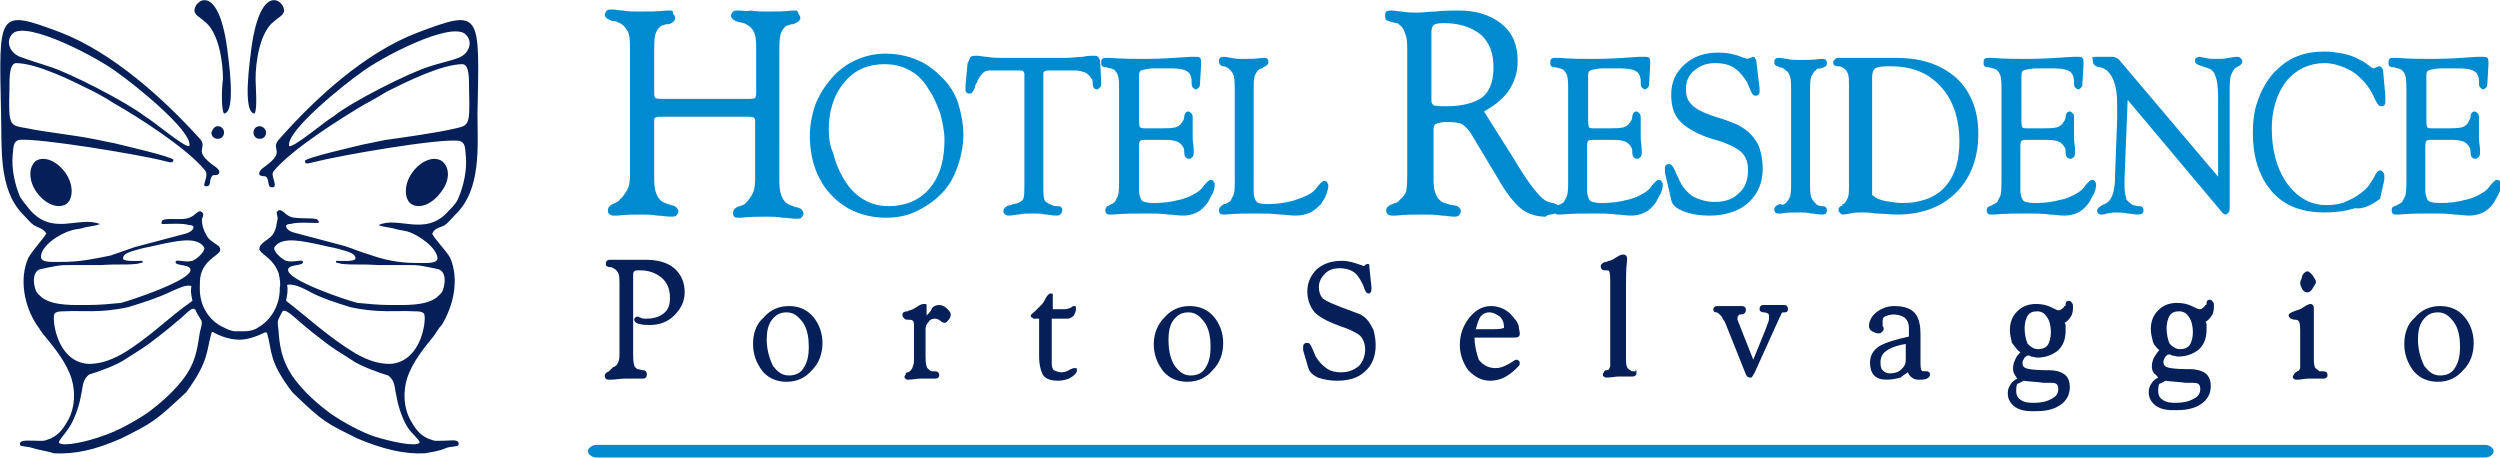
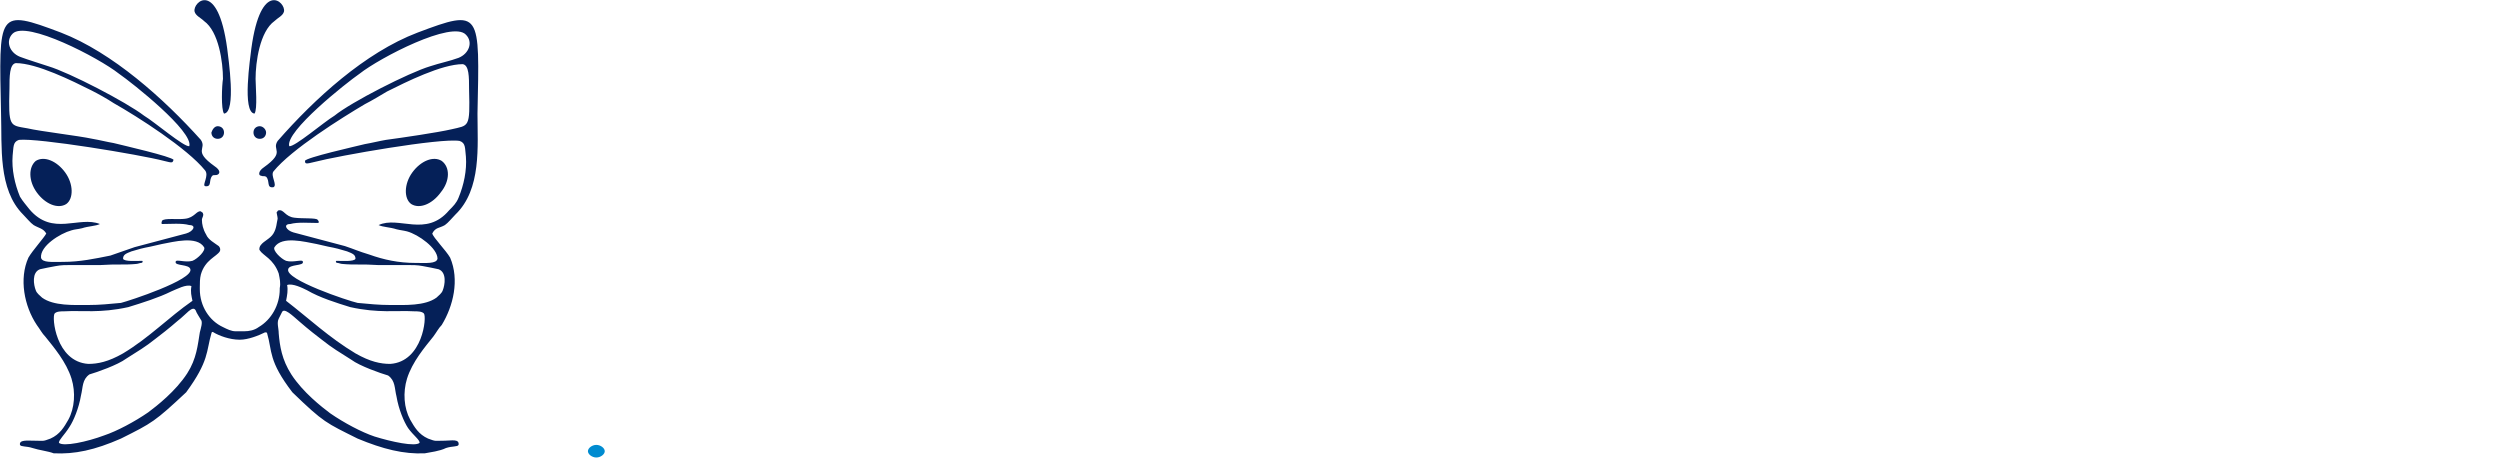
<svg xmlns="http://www.w3.org/2000/svg" version="1.1" id="Livello_1" x="0px" y="0px" viewBox="0 0 237.7 43.5" style="enable-background:new 0 0 237.7 43.5;" xml:space="preserve">
  <style type="text/css">
	.st0{fill-rule:evenodd;clip-rule:evenodd;fill:#052058;}
	.st1{fill-rule:evenodd;clip-rule:evenodd;fill:#008BD0;}
</style>
  <g>
    <path class="st0" d="M42,15.3c-0.8-0.5-2,0-2.8,1.1c-0.8,1.1-0.8,2.5-0.1,3c0.8,0.5,2,0,2.8-1.1C42.8,17.2,42.8,15.9,42,15.3    M24.7,12c-0.3,0-0.6,0.2-0.6,0.6c0,0.3,0.2,0.6,0.6,0.6s0.6-0.3,0.6-0.6C25.3,12.3,25,12,24.7,12z M24.2,10.8   c-1.2-0.1-0.4-5.3-0.3-6.2C24.8-2,27.2,0.2,27,1.1c-0.1,0.4-0.6,0.6-0.9,0.9c-1.4,1-1.8,3.9-1.8,5.5C24.3,8.1,24.5,10.4,24.2,10.8z    M39.9,42.1c-0.4,0.4-2.7-0.1-4.3-0.6c-1.2-0.4-2.9-1.3-4.2-2.2c-0.8-0.6-2.6-2-3.7-3.7c-0.9-1.4-1.1-2.7-1.2-3.9   c0-0.5-0.2-1,0-1.4c0.1-0.2,0.2-0.4,0.3-0.6c0.2-0.5,1,0.3,1.7,0.9c0.8,0.7,1.7,1.4,2.1,1.7c1,0.8,1.7,1.2,2.8,1.9   c0.8,0.6,2.8,1.3,3.5,1.5c0.7,0.5,0.6,1.2,0.8,2c0.2,1.2,0.7,2.4,1.1,3C39.3,41.4,39.9,41.8,39.9,42.1z M41.1,22.2   c0.3-0.6,0.7-0.5,1.2-0.8c0.3-0.2,0.7-0.7,1-1c2.5-2.4,2.1-6.5,2.1-9.6c0.2-9.7,0.4-10-5.7-7.7c-5,1.9-9.8,6.3-13.3,10.3   c-0.6,0.9,0.8,1-1.3,2.5c-0.6,0.4-0.5,0.8-0.3,0.8c0.2,0.1,0.3,0,0.5,0.1c0.4,0.4,0,1.1,0.7,1c0.4-0.2-0.3-1.1,0-1.5   c1.7-2.1,6.5-5.1,8.7-6.4c0.6-0.3,1.6-0.9,2.1-1.2c1.8-0.9,5.2-2.6,7.2-2.6c0.6,0.1,0.6,1.2,0.6,2.4c0.1,3.7,0,3.4-1.7,3.8   c-1.3,0.3-4.7,0.8-6.2,1c-0.6,0.1-1.4,0.3-2,0.4c-0.8,0.2-5.7,1.3-5.7,1.6c0,0.3,0.1,0.3,0.9,0.1c2.3-0.6,12-2.3,13.8-2   c0.6,0.2,0.5,0.7,0.6,1.5c0.1,1.3-0.2,2.7-0.7,3.9c-0.2,0.5-0.5,0.8-0.9,1.2c-2.2,2.6-4.8,0.5-6.7,1.4c0.4,0.2,1.1,0.2,1.7,0.4   c0.4,0.1,0.6,0.1,1,0.2c1.1,0.3,2.9,1.6,2.9,2.6c-0.1,0.5-1.1,0.4-2.1,0.4c-1.6,0-3-0.3-4.4-0.8c-1-0.3-1.4-0.5-2.3-0.8l-4.9-1.3   c-0.7-0.2-1-0.8-0.3-0.8c0.7-0.2,1.8-0.1,2.6-0.1c0.2,0,0.1-0.2,0-0.3c-0.1-0.2-1.5-0.1-2.2-0.2c-0.9-0.1-1-0.8-1.5-0.7   c-0.1,0-0.1,0.1-0.2,0.2c0,0.1,0.1,0.4,0.1,0.6c-0.1,0.4-0.1,0.9-0.4,1.4c-0.3,0.5-0.9,0.7-1.2,1.1c-0.1,0.1-0.2,0.4-0.1,0.5   c0.3,0.5,1.3,0.8,1.8,2.2c0.1,0.5,0.2,0.9,0.1,1.4c0,0,0,0,0,0.1c0,1.5-0.8,2.9-2,3.6c-0.4,0.3-0.9,0.4-1.4,0.4c-0.1,0-0.3,0-0.4,0   c-0.1,0-0.3,0-0.4,0c-0.4,0-0.8-0.2-1.2-0.4c-1.3-0.6-2.2-2-2.2-3.6c0-0.1,0-0.2,0-0.2c0-0.4,0-0.8,0.1-1.2   c0.4-1.4,1.5-1.7,1.8-2.2c0.1-0.2,0-0.4-0.1-0.5c-0.4-0.3-1-0.6-1.2-1.1c-0.3-0.5-0.4-1-0.4-1.4c0-0.2,0.2-0.4,0.1-0.6   c0-0.1-0.1-0.1-0.2-0.2c-0.4-0.1-0.6,0.6-1.5,0.7c-0.7,0.1-2-0.1-2.2,0.2c0,0.1-0.1,0.2,0,0.3c0.8,0,1.9-0.1,2.6,0.1   c0.7,0,0.4,0.6-0.3,0.8l-4.9,1.3c-0.9,0.3-1.4,0.5-2.3,0.8C9,24.6,7.6,24.9,6,24.9c-1,0-2,0.1-2.1-0.4c-0.1-1.1,1.8-2.3,2.9-2.6   c0.3-0.1,0.6-0.1,1-0.2c0.6-0.2,1.3-0.2,1.7-0.4c-2-0.8-4.5,1.2-6.7-1.4c-0.3-0.4-0.6-0.7-0.9-1.2c-0.5-1.2-0.8-2.6-0.7-3.9   c0.1-0.8,0-1.3,0.6-1.5c1.8-0.2,11.5,1.4,13.8,2c0.8,0.2,0.8,0.2,0.9-0.1c-0.1-0.3-4.9-1.4-5.7-1.6c-0.6-0.1-1.4-0.3-2-0.4   c-1.4-0.3-4.9-0.7-6.2-1c-1.7-0.3-1.8-0.1-1.7-3.8c0-1.1,0-2.3,0.6-2.4c2,0,5.4,1.7,7.2,2.6c0.6,0.3,1.5,0.8,2.1,1.2   c2.3,1.3,7,4.3,8.7,6.4c0.4,0.5-0.3,1.4,0,1.5c0.7,0.1,0.3-0.6,0.7-1c0.1-0.1,0.3,0,0.5-0.1c0.2-0.1,0.3-0.4-0.3-0.8   c-2.1-1.5-0.7-1.6-1.3-2.5C15.6,9.4,10.7,5,5.8,3.1c-6.1-2.3-5.9-2-5.7,7.7c0.1,3.1-0.3,7.2,2.1,9.6c0.3,0.3,0.7,0.8,1,1   c0.5,0.3,0.9,0.3,1.2,0.8c-0.2,0.4-1.3,1.6-1.7,2.3c-0.9,2-0.4,4.6,0.8,6.4C3.8,31.3,4,31.7,4.3,32c0.8,1,2,2.4,2.5,4   c0.4,1.3,0.3,2.8-0.3,3.9c-0.4,0.7-0.8,1.4-1.7,1.8C4,42,4.2,41.9,3.2,41.9c-0.6,0-1.4-0.1-1.3,0.4c0.1,0.2,0.6,0.1,1.2,0.3   c0.6,0.2,1.5,0.3,2,0.5c2,0.1,3.9-0.3,6.4-1.4c3-1.5,3.2-1.6,6.2-4.4c2.2-3,1.9-3.9,2.4-5.6c0-0.1,0.1-0.2,0.2-0.1   c0.5,0.3,1.5,0.7,2.5,0.7c0.8,0,1.8-0.4,2.4-0.7c0.1,0,0.2,0,0.2,0.1c0.5,1.7,0.1,2.6,2.4,5.6c3,2.9,3.2,2.9,6.2,4.4   c2.4,1,4.4,1.5,6.4,1.4c0.5-0.1,1.4-0.2,2-0.5c0.6-0.2,1.1-0.1,1.2-0.3c0.1-0.6-0.7-0.4-1.3-0.4c-1,0-0.8,0.1-1.6-0.2   c-0.9-0.4-1.3-1.1-1.7-1.8c-0.6-1.1-0.7-2.6-0.3-3.9c0.5-1.6,1.7-3,2.5-4c0.3-0.4,0.5-0.8,0.8-1.1c1.1-1.8,1.7-4.3,0.8-6.4   C42.4,23.8,41.2,22.6,41.1,22.2z M33.3,29.2c2.7,0.6,4.4,0.3,6.1,0.4c0.3,0,0.7,0,0.9,0.2c0.3,0.3-0.1,4.6-3.2,4.8   c-0.9,0-1.9-0.2-3.3-1c-2.5-1.5-4.4-3.3-6.6-5c0.1-0.5,0.2-1,0.1-1.5c0.5-0.2,1.5,0.3,1.9,0.5C30.4,28.3,32,28.8,33.3,29.2z    M27.4,25.6c0.1-0.5,1.5-0.3,1.4-0.7c0-0.3-0.9,0.1-1.6-0.1c-0.5-0.2-1.3-1-1.1-1.3c0.7-1.1,2.9-0.5,4-0.3c2.1,0.5,1.2,0.2,2.9,0.7   c0.5,0.2,0.8,0.3,0.8,0.7c-0.1,0.3-1.4,0.2-1.8,0.2c-0.1,0-0.1,0.2,0.1,0.2c0.1,0,0.3,0.1,0.5,0.1c1,0.1,1.9,0,3.3,0.1   c0.6,0,1.6,0,2.8,0c0.5,0,1,0,1.5,0.1c0.5,0.1,1.1,0.2,1.5,0.3c0.8,0.3,0.6,1.5,0.4,2c-0.1,0.3-0.4,0.5-0.6,0.7   c-1.1,0.8-3,0.7-4.4,0.7c-1.1,0-2-0.1-3.1-0.2C33.1,28.6,27.1,26.6,27.4,25.6z M40.9,6.3c0.9-0.3,1.9-0.5,2.7-0.8   c1-0.4,1.4-1.5,0.7-2.2C43,1.9,36.1,5.5,34.2,7c-1.3,0.9-7.1,5.5-6.7,6.9c0.5,0.1,3.3-2.3,4.3-2.9C33.4,9.7,38.9,6.9,40.9,6.3z    M3.4,15.3c0.8-0.5,2,0,2.8,1.1c0.8,1.1,0.8,2.5,0.1,3c-0.8,0.5-2,0-2.8-1.1C2.7,17.2,2.7,15.9,3.4,15.3z M20.7,12   c0.3,0,0.6,0.2,0.6,0.6c0,0.3-0.2,0.6-0.6,0.6s-0.6-0.3-0.6-0.6C20.2,12.3,20.4,12,20.7,12z M21.3,10.8c1.2-0.1,0.4-5.3,0.3-6.2   c-0.9-6.6-3.3-4.4-3.1-3.5c0.1,0.4,0.6,0.6,0.9,0.9c1.4,1,1.8,3.9,1.8,5.5C21.1,8.1,21,10.4,21.3,10.8z M5.6,42.1   C6,42.5,8.3,42,9.9,41.4c1.2-0.4,2.9-1.3,4.2-2.2c0.8-0.6,2.6-2,3.7-3.7c0.9-1.4,1-2.7,1.2-3.9c0.1-0.4,0.3-1,0.1-1.2   c-0.1-0.2-0.4-0.6-0.5-0.9c-0.3-0.5-0.9,0.4-1.7,1c-0.8,0.7-1.7,1.4-2.1,1.7c-1,0.8-1.7,1.2-2.8,1.9c-0.8,0.6-2.8,1.3-3.5,1.5   c-0.7,0.5-0.6,1.2-0.8,2c-0.2,1.2-0.7,2.4-1.1,3C6.1,41.4,5.6,41.8,5.6,42.1z M12.2,29.2c-2.7,0.6-4.4,0.3-6.1,0.4   c-0.3,0-0.7,0-0.9,0.2c-0.3,0.3,0.1,4.6,3.2,4.8c0.9,0,1.9-0.2,3.3-1c2.5-1.5,4.3-3.4,6.6-5c-0.1-0.5-0.2-0.8-0.1-1.4   c-0.5-0.2-1.4,0.3-1.9,0.5C15.1,28.3,13.5,28.8,12.2,29.2z M18.1,25.6c-0.1-0.5-1.5-0.3-1.4-0.7c0-0.3,0.9,0.1,1.6-0.1   c0.5-0.2,1.3-1,1.1-1.3c-0.7-1.1-2.9-0.5-4-0.3c-2.1,0.5-1.2,0.2-2.9,0.7c-0.5,0.2-0.8,0.3-0.8,0.7c0.1,0.3,1.4,0.2,1.8,0.2   c0.1,0,0.1,0.2-0.1,0.2c-0.1,0-0.3,0.1-0.5,0.1c-1,0.1-1.9,0-3.3,0.1c-0.6,0-1.6,0-2.8,0c-0.5,0-1,0-1.5,0.1   c-0.5,0.1-1.1,0.2-1.5,0.3c-0.8,0.3-0.6,1.5-0.4,2c0.1,0.3,0.4,0.5,0.6,0.7c1.1,0.8,3,0.7,4.4,0.7c1.1,0,2-0.1,3.1-0.2   C12.3,28.6,18.4,26.6,18.1,25.6z M4.6,6.3C3.7,6,2.7,5.7,1.9,5.4c-1-0.4-1.4-1.5-0.7-2.2C2.5,1.9,9.4,5.5,11.3,7   c1.3,0.9,7.1,5.5,6.7,6.9c-0.5,0.1-3.3-2.3-4.3-2.9C12,9.7,6.6,6.9,4.6,6.3z" />
-     <path class="st1" d="M56.7,42.3h179.6c0.4,0,0.8,0.3,0.8,0.6s-0.4,0.6-0.8,0.6H56.7c-0.4,0-0.8-0.3-0.8-0.6S56.3,42.3,56.7,42.3" />
-     <path class="st0" d="M57.9,35.3C57.9,35.3,57.8,35.3,57.9,35.3c-0.2,0.1-0.4,0.2-0.4,0.4c0,0.1,0,0.2,0.1,0.3   c0.1,0.1,0.2,0.1,0.3,0.1c0.1,0,0.1,0,0.2,0c0.4,0,0.9-0.1,1.3-0.1c0.3,0,0.5,0,0.8,0c0.3,0,0.6,0,0.9,0c0.1,0,0.2,0,0.3-0.1   c0.1-0.1,0.1-0.2,0.1-0.3c0-0.1,0-0.2-0.1-0.3c-0.1-0.1-0.2-0.1-0.3-0.1l0,0l0,0l0,0c-0.1,0-0.3-0.1-0.5-0.1   c-0.1-0.1-0.3-0.2-0.3-0.4c-0.1-0.2-0.1-0.8-0.1-1v-7.6c0-0.1,0-0.2,0.1-0.3c0.1-0.1,0.3-0.1,0.5-0.1c0.8,0,1.5,0.2,2.1,0.7   c0.6,0.5,0.8,1.2,0.8,1.9c0,0.6-0.1,1.1-0.6,1.5c-0.5,0.4-1.1,0.5-1.7,0.5c-0.2,0-0.3,0-0.5-0.1c-0.1,0-0.2-0.1-0.3-0.1   c-0.1,0-0.1,0-0.2,0.1c-0.1,0.1-0.1,0.1-0.1,0.2c0,0.2,0.3,0.4,0.5,0.4c0.3,0.1,0.7,0.1,1,0.1c0.9,0,1.7-0.3,2.3-0.9   c0.6-0.6,1-1.3,1-2.2c0-0.9-0.3-1.7-1-2.3c-0.7-0.6-1.7-0.8-2.7-0.8c-0.4,0-0.7,0-1.1,0c-0.3,0-0.6,0-0.9,0c-0.3,0-0.6,0-0.9,0   c-0.2,0-0.4,0-0.5,0c-0.1,0-0.2,0-0.3,0.1c-0.1,0.1-0.1,0.2-0.1,0.3c0,0.1,0,0.2,0.1,0.2c0.1,0.1,0.2,0.1,0.3,0.1   c0.1,0,0.2,0,0.3,0.1c0.1,0,0.1,0.1,0.2,0.1c0.1,0.1,0.2,0.2,0.3,0.4c0.1,0.2,0.1,0.6,0.1,0.9v6.7c0,0.2,0,0.6-0.1,0.8   c-0.1,0.2-0.1,0.3-0.3,0.4c-0.1,0.1-0.1,0.1-0.2,0.1C58,35.2,58,35.2,57.9,35.3 M71.6,32.7c0,1,0.3,1.8,0.9,2.6   c0.6,0.7,1.4,1,2.3,1c1,0,1.8-0.4,2.4-1.1c0.7-0.7,1-1.6,1-2.6c0-0.9-0.3-1.8-0.9-2.5c-0.6-0.7-1.4-1-2.3-1c-1,0-1.8,0.4-2.4,1.1   C71.9,30.8,71.6,31.7,71.6,32.7z M88.1,30v-0.6c0-0.1,0-0.3,0-0.4c0-0.1-0.1-0.1-0.3-0.1c-0.1,0-0.4,0.1-0.5,0.2   c-0.2,0.1-0.3,0.2-0.5,0.3c-0.2,0.1-0.4,0.1-0.5,0.2c0,0-0.1,0-0.1,0c-0.1,0-0.3,0.1-0.3,0.1c-0.1,0.1-0.1,0.2-0.1,0.3   c0,0.1,0.1,0.2,0.2,0.3c0.1,0.1,0.2,0.1,0.4,0.1c0.1,0,0.3,0,0.4,0.1c0.1,0.1,0.1,0.3,0.1,0.4v3.3c0,0.2,0,0.4-0.1,0.6   c0,0.1-0.1,0.3-0.2,0.4c0,0-0.1,0.1-0.1,0.1c0,0-0.1,0.1-0.2,0.1c-0.1,0-0.2,0.1-0.2,0.2c0,0.1-0.1,0.1-0.1,0.2   c0,0.1,0,0.2,0.1,0.2c0.1,0.1,0.1,0.1,0.2,0.1c0,0,0.1,0,0.1,0c0.4,0,0.7-0.1,1.1-0.1c0.3,0,0.6,0,0.9,0c0.2,0,0.4,0,0.5,0   c0.1,0,0.2,0,0.3-0.1c0.1-0.1,0.1-0.1,0.1-0.2c0-0.1,0-0.2-0.1-0.3c-0.1-0.1-0.3-0.1-0.4-0.1c-0.1,0-0.1,0-0.2,0   c-0.1,0-0.1,0-0.2-0.1c-0.1-0.1-0.3-0.2-0.3-0.4c-0.1-0.2-0.1-0.7-0.1-1v-2.5c0-0.3,0.1-0.5,0.3-0.7c0.1-0.2,0.3-0.3,0.6-0.3   c0.2,0,0.4,0.1,0.5,0.2c0.1,0.1,0.3,0.2,0.4,0.2c0.2,0,0.3-0.2,0.4-0.3c0.1-0.1,0.2-0.3,0.2-0.5c0-0.2-0.2-0.4-0.4-0.6   c-0.2-0.2-0.5-0.3-0.7-0.3c-0.3,0-0.5,0.1-0.7,0.3C88.6,29.5,88.3,29.8,88.1,30z M98.8,30.2V34c0,0.5,0.1,1.2,0.4,1.7   c0.3,0.4,0.9,0.5,1.4,0.5c0.4,0,0.9-0.1,1.2-0.3c0.2-0.1,0.6-0.4,0.6-0.7c0-0.1,0-0.2-0.1-0.2c-0.1,0-0.1,0-0.2,0   c-0.1,0-0.2,0.1-0.3,0.1c-0.3,0.2-0.6,0.3-0.9,0.3c-0.2,0-0.5-0.1-0.7-0.2c-0.2-0.2-0.2-0.5-0.2-0.8v-4.1h1.2c0,0,0.1,0,0.1,0   c0.1,0,0.1,0,0.2,0c0.2,0,0.4-0.1,0.6-0.3c0.1-0.2,0.2-0.4,0.2-0.6c0-0.1,0-0.1,0-0.2c0-0.1-0.1-0.1-0.2-0.1c-0.1,0-0.1,0-0.2,0.1   c-0.2,0.1-0.4,0.2-0.7,0.2h-1.1v-1.2c0-0.1,0-0.2,0-0.2c0-0.1-0.1-0.1-0.2-0.1c-0.2,0-0.4,0.3-0.5,0.5c-0.1,0.2-0.2,0.4-0.4,0.6   c-0.2,0.2-0.4,0.4-0.6,0.6c-0.1,0.1-0.4,0.3-0.4,0.4c0,0.1,0.1,0.2,0.1,0.2c0.1,0,0.1,0.1,0.2,0.1H98.8z M109.7,32.7   c0,1,0.3,1.8,0.9,2.6c0.6,0.7,1.4,1,2.3,1c1,0,1.8-0.4,2.4-1.1c0.7-0.7,1-1.6,1-2.6c0-0.9-0.3-1.8-0.9-2.5c-0.6-0.7-1.4-1-2.3-1   c-1,0-1.8,0.4-2.4,1.1C110.1,30.8,109.7,31.7,109.7,32.7z M124.4,35c0.1,0.4,0.5,0.7,0.9,0.9c0.6,0.2,1.2,0.3,1.8,0.3   c1,0,2-0.2,2.7-0.9c0.7-0.6,1-1.5,1-2.5c0-0.5-0.1-1-0.2-1.4c-0.2-0.4-0.4-0.8-0.7-1.1c-0.2-0.2-0.5-0.4-0.8-0.5   c-0.5-0.2-1.1-0.4-1.6-0.6c-0.5-0.2-1.3-0.5-1.7-0.8c-0.3-0.3-0.4-0.7-0.4-1.1c0-0.5,0.2-0.9,0.6-1.3c0.4-0.4,0.9-0.5,1.4-0.5   c0.4,0,0.9,0.1,1.2,0.3c0.4,0.2,0.7,0.7,0.9,1.1c0.1,0.2,0.2,0.4,0.2,0.5c0.1,0.2,0.2,0.5,0.4,0.5c0.1,0,0.2,0,0.2-0.1   c0.1-0.1,0.1-0.2,0.1-0.3c0,0,0-0.1,0-0.1c0,0,0-0.1,0-0.1l-0.2-1.9c0-0.1,0-0.1,0-0.2c0-0.1-0.1-0.1-0.2-0.1   c-0.1,0-0.2,0.1-0.2,0.1c0,0-0.1,0.1-0.1,0.1c-0.1,0-0.2-0.1-0.3-0.1c-0.6-0.2-1.1-0.4-1.8-0.4c-0.9,0-1.7,0.2-2.4,0.8   c-0.6,0.6-0.9,1.3-0.9,2.1c0,0.7,0.2,1.4,0.7,2c0.6,0.6,1.6,1,2.4,1.3c0.6,0.2,1.4,0.5,1.9,0.9c0.3,0.3,0.5,0.8,0.5,1.3   c0,0.6-0.2,1.2-0.6,1.6c-0.5,0.4-1,0.6-1.7,0.6c-0.5,0-1-0.1-1.4-0.4c-0.4-0.3-0.7-0.6-1-1.1c-0.1-0.2-0.2-0.5-0.3-0.7   c-0.1-0.2-0.2-0.6-0.5-0.6c-0.1,0-0.2,0-0.3,0.1c-0.1,0.1-0.1,0.2-0.1,0.3c0,0.1,0,0.1,0,0.2c0,0,0,0.1,0,0.1L124.4,35z    M140.2,32.1h3.7c0.1,0,0.4,0,0.5-0.1c0.1-0.1,0.1-0.2,0.1-0.3c0-0.2-0.1-0.5-0.1-0.7c-0.1-0.3-0.2-0.5-0.4-0.7   c-0.3-0.4-0.6-0.7-1-0.9c-0.4-0.2-0.8-0.3-1.2-0.3c-0.9,0-1.5,0.4-2.1,1.1c-0.6,0.8-0.9,1.6-0.9,2.6c0,0.9,0.3,1.7,0.8,2.4   c0.6,0.6,1.2,1,2.1,1c0.4,0,0.9-0.1,1.3-0.3c0.4-0.2,0.8-0.5,1.1-0.8c0.1-0.1,0.2-0.2,0.3-0.3c0.1-0.1,0.1-0.2,0.1-0.3   c0-0.1,0-0.1-0.1-0.2c-0.1-0.1-0.1-0.1-0.2-0.1c-0.1,0-0.3,0.1-0.4,0.2c-0.5,0.3-1,0.6-1.6,0.6c-0.7,0-1.2-0.3-1.6-0.8   C140.4,33.6,140.2,32.9,140.2,32.1z M155.3,35.3c-0.1,0-0.2,0-0.3-0.1c-0.1-0.1-0.2-0.1-0.3-0.3c-0.1-0.2-0.1-0.6-0.1-0.8v-7   c0-0.8,0-1.5,0.1-2.3c0-0.1,0-0.1,0-0.2c0-0.1,0-0.2-0.1-0.3c-0.1-0.1-0.2-0.1-0.3-0.1c-0.1,0-0.4,0.1-0.5,0.2   c-0.2,0.1-0.3,0.2-0.5,0.3c-0.1,0-0.2,0.1-0.3,0.1c-0.1,0-0.2,0.1-0.3,0.1l0,0l0,0c-0.2,0-0.5,0.2-0.5,0.4c0,0.1,0,0.2,0.1,0.3   c0.1,0.1,0.2,0.1,0.3,0.1h0.1c0.1,0,0.3,0,0.3,0.1c0.1,0.2,0.1,0.7,0.1,0.9v7.4c0,0.2,0,0.5,0,0.7c0,0.1-0.1,0.2-0.1,0.3   c0,0-0.1,0.1-0.2,0.1c0,0,0,0-0.1,0c-0.1,0-0.2,0.1-0.2,0.2c-0.1,0.1-0.1,0.1-0.1,0.2c0,0.1,0,0.2,0.1,0.2c0.1,0.1,0.1,0.1,0.2,0.1   c0,0,0.1,0,0.1,0c0.4,0,0.8-0.1,1.1-0.1c0.3,0,0.5,0,0.8,0c0.1,0,0.3,0,0.5,0c0.1,0,0.2,0,0.3-0.1c0.1-0.1,0.1-0.2,0.1-0.3   c0-0.1,0-0.2-0.1-0.3C155.6,35.4,155.4,35.3,155.3,35.3L155.3,35.3z M166.7,34.2l-1.5-3.8c0,0,0-0.1,0-0.1c0,0,0-0.1,0-0.1   c0-0.1,0-0.1,0.1-0.2c0-0.1,0.1-0.1,0.2-0.1c0,0,0,0,0,0c0.2,0,0.5-0.1,0.5-0.4c0-0.1,0-0.2-0.1-0.3c-0.1-0.1-0.2-0.1-0.3-0.1   c-0.2,0-0.5,0-0.7,0c-0.3,0-0.7,0-1,0c-0.1,0-0.2,0-0.3,0c-0.1,0-0.2,0-0.3,0c-0.1,0-0.2,0-0.3,0.1c-0.1,0.1-0.1,0.1-0.1,0.2   c0,0.2,0.1,0.3,0.3,0.3c0,0,0.1,0,0.2,0.1c0.1,0.1,0.2,0.2,0.3,0.3c0.1,0.2,0.2,0.4,0.3,0.5l2,5c0,0,0,0,0,0l0,0l0,0   c0.1,0.2,0.2,0.3,0.4,0.3c0.1,0,0.2,0,0.2-0.1c0.1-0.1,0.1-0.2,0.2-0.3l2.4-5.3c0.1-0.1,0.1-0.3,0.2-0.4c0-0.1,0.1-0.1,0.2-0.1   c0,0,0.1,0,0.1,0c0.2,0,0.3-0.1,0.3-0.3c0-0.1,0-0.2-0.1-0.3c-0.1-0.1-0.2-0.1-0.3-0.1c-0.1,0-0.3,0-0.4,0c-0.2,0-0.3,0-0.5,0   c-0.2,0-0.4,0-0.6,0c-0.1,0-0.3,0-0.4,0c-0.1,0-0.2,0-0.3,0.1c-0.1,0.1-0.1,0.2-0.1,0.3c0,0.2,0.2,0.3,0.4,0.3c0,0,0.1,0,0.1,0   c0.1,0,0.2,0.1,0.3,0.1c0.1,0.1,0.1,0.2,0.1,0.3c0,0.2,0,0.4-0.1,0.6c-0.1,0.3-0.2,0.5-0.3,0.8L166.7,34.2z M181.4,35.4   c0.1,0.2,0.2,0.4,0.4,0.5c0.2,0.2,0.5,0.2,0.7,0.2c0.2,0,0.5,0,0.7-0.1c0.2-0.1,0.3-0.2,0.3-0.4c0-0.1,0-0.2-0.1-0.2   c-0.1-0.1-0.1-0.1-0.2-0.1c0,0-0.1,0-0.1,0c0,0-0.1,0-0.1,0c-0.1,0-0.3,0-0.3-0.1c-0.1-0.1-0.1-0.6-0.1-0.7v-2.8   c0-0.6-0.1-1.5-0.6-2c-0.5-0.5-1.3-0.6-1.9-0.6c-0.6,0-1.2,0.2-1.7,0.6c-0.4,0.3-0.7,0.8-0.7,1.3c0,0.2,0.1,0.4,0.3,0.5   c0.2,0.1,0.4,0.2,0.6,0.2c0.1,0,0.2,0,0.3-0.1c0.1-0.1,0.2-0.2,0.2-0.3c0-0.1,0-0.2-0.1-0.3c0-0.1,0-0.3,0-0.4c0-0.2,0-0.4,0.2-0.5   c0.2-0.1,0.6-0.2,0.8-0.2c0.4,0,0.8,0.1,1.1,0.3c0.3,0.3,0.4,0.6,0.4,1V32c-0.9,0.2-2.1,0.5-2.8,0.9c-0.6,0.4-0.9,0.9-0.9,1.6   c0,0.4,0.1,0.9,0.4,1.2c0.3,0.3,0.7,0.4,1.2,0.4c0.5,0,0.9-0.1,1.3-0.2C180.8,35.8,181.1,35.6,181.4,35.4z M192.1,33.5   c-0.2,0.2-0.4,0.4-0.5,0.7c-0.1,0.2-0.2,0.5-0.2,0.8c0,0.2,0,0.4,0.2,0.7c0.1,0.1,0.1,0.2,0.2,0.3c-0.2,0.1-0.5,0.3-0.6,0.5   c-0.2,0.3-0.3,0.5-0.3,0.9c0,0.6,0.3,1,0.7,1.3c0.6,0.4,1.3,0.4,1.9,0.4c0.8,0,1.7-0.1,2.4-0.6c0.6-0.4,0.9-1,0.9-1.7   c0-0.4-0.1-0.9-0.5-1.2c-0.4-0.3-1-0.4-1.4-0.4c-0.5,0-1.8,0-2.3-0.2c-0.2-0.1-0.3-0.2-0.3-0.5c0-0.2,0.1-0.3,0.2-0.5   c0.1-0.1,0.2-0.2,0.3-0.2c0.1,0,0.2,0,0.3,0.1c0.2,0,0.4,0.1,0.6,0.1c0.7,0,1.4-0.2,2-0.7c0.5-0.5,0.7-1.1,0.7-1.9   c0-0.1,0-0.3,0-0.4c0-0.1,0-0.2-0.1-0.3c0.2-0.1,0.4-0.3,0.6-0.6c0.2-0.3,0.2-0.7,0.2-1c0-0.1,0-0.2-0.1-0.3   c-0.1-0.1-0.1-0.2-0.3-0.2c-0.2,0-0.3,0.1-0.3,0.3l0,0l0,0c0,0,0,0.1,0,0.1c0,0,0,0.1-0.1,0.1c-0.1,0.1-0.1,0.2-0.3,0.3   c-0.1,0.1-0.2,0.1-0.3,0.1c-0.1,0-0.5-0.2-0.7-0.3c-0.4-0.2-0.9-0.3-1.4-0.3c-0.7,0-1.3,0.2-1.8,0.7c-0.5,0.5-0.7,1.1-0.7,1.8   c0,0.4,0.1,0.8,0.2,1.2C191.6,33,191.8,33.3,192.1,33.5z M205.2,35.9c-0.2,0.1-0.5,0.3-0.6,0.5c-0.2,0.3-0.3,0.5-0.3,0.9   c0,0.6,0.3,1,0.7,1.3c0.6,0.4,1.3,0.4,1.9,0.4c0.8,0,1.7-0.1,2.4-0.6c0.6-0.4,0.9-1,0.9-1.7c0-0.4-0.1-0.9-0.5-1.2   c-0.4-0.3-1-0.4-1.4-0.4c-0.5,0-1.8,0-2.3-0.2c-0.2-0.1-0.3-0.2-0.3-0.5c0-0.2,0.1-0.3,0.2-0.5c0.1-0.1,0.2-0.2,0.3-0.2   c0.1,0,0.2,0,0.3,0.1c0.2,0,0.4,0.1,0.6,0.1c0.7,0,1.4-0.2,2-0.7c0.5-0.5,0.7-1.1,0.7-1.9c0-0.1,0-0.3,0-0.4c0-0.1,0-0.2-0.1-0.3   c0.2-0.1,0.4-0.3,0.6-0.6c0.2-0.3,0.2-0.7,0.2-1c0-0.1,0-0.2-0.1-0.3c-0.1-0.1-0.1-0.2-0.3-0.2c-0.2,0-0.3,0.1-0.3,0.3l0,0l0,0   c0,0,0,0.1,0,0.1c0,0,0,0.1-0.1,0.1c-0.1,0.1-0.1,0.2-0.3,0.3c-0.1,0.1-0.2,0.1-0.3,0.1c-0.1,0-0.5-0.2-0.7-0.3   c-0.4-0.2-0.9-0.3-1.4-0.3c-0.7,0-1.3,0.2-1.8,0.7c-0.5,0.5-0.7,1.1-0.7,1.8c0,0.4,0.1,0.8,0.2,1.2c0.1,0.3,0.3,0.5,0.6,0.8   c-0.2,0.2-0.3,0.4-0.5,0.7c-0.1,0.2-0.2,0.5-0.2,0.8c0,0.2,0,0.4,0.2,0.7C205.1,35.7,205.1,35.8,205.2,35.9z M218.7,26.9   c0,0.2,0.1,0.4,0.2,0.6c0.1,0.2,0.3,0.3,0.5,0.3c0.2,0,0.4-0.2,0.5-0.4c0.1-0.2,0.3-0.4,0.3-0.6c0-0.2-0.2-0.4-0.3-0.6   c-0.1-0.1-0.3-0.4-0.5-0.4c-0.2,0-0.4,0.2-0.5,0.4C218.9,26.4,218.7,26.7,218.7,26.9z M218.3,35.4c-0.1,0-0.1,0.1-0.2,0.2   c0,0.1-0.1,0.1-0.1,0.2c0,0.1,0,0.2,0.1,0.2c0.1,0.1,0.1,0.1,0.2,0.1c0,0,0.1,0,0.1,0c0.4,0,0.7-0.1,1.1-0.1c0.3,0,0.6,0,0.9,0   c0.2,0,0.4,0,0.5,0c0.1,0,0.2,0,0.3-0.1c0.1-0.1,0.1-0.1,0.1-0.2c0-0.1,0-0.2-0.1-0.3c-0.1-0.1-0.3-0.1-0.4-0.1c-0.1,0-0.1,0-0.2,0   c-0.1,0-0.1,0-0.2-0.1c-0.1-0.1-0.3-0.2-0.3-0.3c-0.1-0.2-0.1-0.6-0.1-0.8v-2.3c0-0.8,0-1.5,0-2.3c0-0.1,0-0.2,0-0.2   c0-0.1,0-0.2-0.1-0.3c-0.1-0.1-0.2-0.1-0.2-0.1c-0.1,0-0.4,0.1-0.5,0.2c-0.2,0.1-0.3,0.2-0.5,0.3c-0.1,0-0.2,0.1-0.3,0.1   c-0.1,0-0.2,0.1-0.3,0.1h0l0,0c-0.2,0.1-0.5,0.2-0.5,0.4c0,0.1,0.1,0.2,0.2,0.3c0.1,0,0.2,0.1,0.4,0.1c0.1,0,0.3,0,0.4,0.2   c0.1,0.2,0.1,0.7,0.1,0.9v2.8c0,0.2,0,0.5,0,0.7c0,0.1-0.1,0.2-0.2,0.3C218.5,35.2,218.5,35.3,218.3,35.4   C218.4,35.3,218.3,35.3,218.3,35.4z M228.6,32.7c0,1,0.3,1.8,0.9,2.6c0.6,0.7,1.4,1,2.3,1c1,0,1.8-0.4,2.4-1.1c0.7-0.7,1-1.6,1-2.6   c0-0.9-0.3-1.8-0.9-2.5c-0.6-0.7-1.4-1-2.3-1c-1,0-1.8,0.4-2.4,1.1C228.9,30.8,228.6,31.7,228.6,32.7z M72.9,32.3   c0-0.7,0.1-1.4,0.5-1.9c0.4-0.5,0.8-0.7,1.4-0.7c0.7,0,1.1,0.4,1.5,0.9c0.5,0.7,0.6,1.6,0.6,2.4c0,0.7-0.1,1.4-0.5,2   c-0.3,0.5-0.8,0.7-1.4,0.7c-0.7,0-1.1-0.4-1.5-0.9C73.1,34,72.9,33.1,72.9,32.3z M111.1,32.3c0-0.7,0.1-1.4,0.5-1.9   c0.4-0.5,0.8-0.7,1.4-0.7c0.7,0,1.1,0.4,1.5,0.9c0.5,0.7,0.6,1.6,0.6,2.4c0,0.7-0.1,1.4-0.5,2c-0.3,0.5-0.8,0.7-1.4,0.7   c-0.7,0-1.1-0.4-1.5-0.9C111.2,34,111.1,33.1,111.1,32.3z M140.3,31.4c0.1-0.4,0.2-0.8,0.4-1.2c0.2-0.3,0.5-0.5,0.9-0.5   c0.4,0,0.7,0.2,1,0.4c0.3,0.3,0.4,0.6,0.4,1c0,0.1,0,0.1-0.1,0.1c-0.2,0.1-0.7,0.1-0.9,0.1H140.3z M181.2,32.7v1.5   c0,0.4-0.1,0.6-0.4,0.9c-0.3,0.3-0.7,0.4-1.1,0.4c-0.3,0-0.5-0.1-0.7-0.3c-0.2-0.2-0.2-0.5-0.2-0.8c0-0.4,0.2-0.8,0.5-1   C179.8,33,180.6,32.8,181.2,32.7z M192.5,31.2c0-0.4,0.1-0.9,0.3-1.2c0.2-0.3,0.5-0.4,0.9-0.4c0.4,0,0.7,0.2,0.9,0.5   c0.3,0.4,0.4,1,0.4,1.5c0,0.4-0.1,0.9-0.3,1.2c-0.2,0.3-0.6,0.4-0.9,0.4c-0.4,0-0.7-0.2-1-0.5C192.6,32.3,192.5,31.7,192.5,31.2z    M192.4,36.2c0.6,0.1,1.3,0.1,1.9,0.2c0.2,0,0.5,0,0.7,0c0.2,0,0.5,0,0.6,0.2c0.1,0.1,0.1,0.3,0.1,0.4c0,0.4-0.2,0.7-0.6,0.9   c-0.5,0.3-1.1,0.4-1.7,0.4c-0.4,0-0.9,0-1.3-0.3c-0.3-0.2-0.4-0.5-0.4-0.8c0-0.2,0-0.5,0.1-0.7C192.1,36.4,192.2,36.3,192.4,36.2z    M206,31.2c0-0.4,0.1-0.9,0.3-1.2c0.2-0.3,0.5-0.4,0.9-0.4c0.4,0,0.7,0.2,0.9,0.5c0.3,0.4,0.4,1,0.4,1.5c0,0.4-0.1,0.9-0.3,1.2   c-0.2,0.3-0.6,0.4-0.9,0.4c-0.4,0-0.7-0.2-1-0.5C206.1,32.3,206,31.7,206,31.2z M205.9,36.2c0.6,0.1,1.3,0.1,1.9,0.2   c0.2,0,0.5,0,0.7,0c0.2,0,0.5,0,0.6,0.2c0.1,0.1,0.1,0.3,0.1,0.4c0,0.4-0.2,0.7-0.6,0.9c-0.5,0.3-1.1,0.4-1.7,0.4   c-0.4,0-0.9,0-1.3-0.3c-0.3-0.2-0.4-0.5-0.4-0.8c0-0.2,0-0.5,0.1-0.7C205.6,36.4,205.7,36.3,205.9,36.2z M229.9,32.3   c0-0.7,0.1-1.4,0.5-1.9c0.4-0.5,0.8-0.7,1.4-0.7c0.7,0,1.1,0.4,1.5,0.9c0.5,0.7,0.6,1.6,0.6,2.4c0,0.7-0.1,1.4-0.5,2   c-0.3,0.5-0.8,0.7-1.4,0.7c-0.7,0-1.1-0.4-1.5-0.9C230.1,34,229.9,33.1,229.9,32.3z" />
-     <path class="st1" d="M58.5,19.3C58.5,19.3,58.4,19.3,58.5,19.3c-0.3,0.1-0.7,0.3-0.7,0.7c0,0.1,0,0.3,0.2,0.4   c0.1,0.1,0.3,0.1,0.4,0.1c0.1,0,0.2,0,0.3,0c0.8-0.1,1.6-0.1,2.3-0.1c0.5,0,1,0,1.5,0.1c0.4,0,0.9,0.1,1.3,0.1c0.2,0,0.4,0,0.5-0.1   c0.1-0.1,0.2-0.3,0.2-0.4c0-0.1-0.1-0.3-0.2-0.4c-0.1-0.1-0.4-0.2-0.5-0.2l0,0c0,0,0,0,0,0l0,0l0,0c-0.3-0.1-0.6-0.2-0.8-0.3   c-0.3-0.2-0.5-0.5-0.6-0.8c-0.2-0.5-0.2-1.1-0.2-1.6v-5.3c0-0.1,0-0.3,0.1-0.3c0.1-0.1,0.3-0.1,0.4-0.1h8.5c0.1,0,0.4,0,0.5,0.1   c0.1,0.1,0.1,0.2,0.1,0.3v5.3c0,0.4,0,1.1-0.2,1.5c-0.1,0.3-0.3,0.5-0.5,0.8c-0.1,0.1-0.2,0.2-0.3,0.3c-0.1,0.1-0.3,0.1-0.4,0.2   c0,0,0,0-0.1,0c-0.3,0.1-0.6,0.3-0.6,0.6c0,0.1,0,0.3,0.1,0.4c0.1,0.1,0.3,0.1,0.4,0.1c0.1,0,0.2,0,0.3,0c0.8-0.1,1.6-0.1,2.4-0.1   c0.5,0,1,0,1.5,0.1c0.4,0,0.9,0.1,1.3,0.1c0.2,0,0.4,0,0.5-0.1c0.1-0.1,0.2-0.3,0.2-0.4c0-0.1-0.1-0.3-0.2-0.4   c-0.1-0.1-0.4-0.2-0.5-0.2l0,0c0,0,0,0,0,0l0,0l0,0c-0.3-0.1-0.6-0.2-0.8-0.3c-0.3-0.2-0.5-0.5-0.6-0.8c-0.2-0.5-0.2-1.1-0.2-1.6   V4.8c0-0.4,0-1.1,0.1-1.5c0.1-0.3,0.2-0.5,0.4-0.7c0.1-0.1,0.2-0.2,0.4-0.2c0.1-0.1,0.3-0.1,0.4-0.1h0l0,0c0.3-0.1,0.7-0.3,0.7-0.6   c0-0.1-0.1-0.3-0.2-0.4C75.9,1.1,75.8,1,75.6,1c-0.1,0-0.2,0-0.3,0c-0.8,0.1-1.5,0.1-2.3,0.1c-0.5,0-1.1,0-1.6-0.1   C71,1.1,70.6,1,70.2,1c-0.2,0-0.4,0-0.5,0.1c-0.1,0.1-0.2,0.3-0.2,0.4c0,0.3,0.4,0.5,0.7,0.6l0,0h0c0.2,0,0.4,0.1,0.5,0.1   c0.1,0,0.2,0.1,0.4,0.2c0.3,0.2,0.5,0.4,0.6,0.7c0.2,0.4,0.2,1.1,0.2,1.6v4.1c0,0.1,0,0.4-0.1,0.5c-0.1,0.1-0.4,0.1-0.5,0.1h-8.5   c-0.1,0-0.4,0-0.5-0.1c-0.1-0.1-0.1-0.4-0.1-0.5V4.8c0-0.4,0-1.1,0.1-1.5c0.1-0.3,0.2-0.5,0.4-0.7c0.1-0.1,0.2-0.2,0.4-0.2   c0.1-0.1,0.3-0.1,0.4-0.1l0,0l0,0c0,0,0,0,0.1,0c0.3-0.1,0.6-0.3,0.6-0.6c0-0.1-0.1-0.3-0.2-0.4C64,1,63.9,1,63.7,1   c-0.1,0-0.2,0-0.3,0c-0.9,0.1-1.7,0.1-2.6,0.1c-0.5,0-1.1,0-1.6-0.1c-0.3,0-0.7-0.1-1-0.1c-0.2,0-0.4,0-0.5,0.1   c-0.1,0.1-0.2,0.3-0.2,0.4c0,0.3,0.4,0.5,0.7,0.6l0,0l0,0c0.2,0,0.3,0,0.5,0.1c0.2,0.1,0.3,0.1,0.4,0.2c0.3,0.2,0.4,0.4,0.6,0.7   c0.2,0.4,0.2,1.1,0.2,1.6v11.8c0,0.4,0,1.1-0.2,1.5c-0.1,0.3-0.3,0.5-0.5,0.8c-0.1,0.1-0.2,0.2-0.3,0.3   C58.8,19.2,58.6,19.2,58.5,19.3 M147.9,20.3c0.1,0.1,0.1,0.1,0.2,0.1c0.1,0,0.2,0,0.3,0c1.1-0.1,2.1-0.1,3.2-0.1   c0.7,0,1.4,0,2.1,0.1c0.4,0,0.9,0.1,1.4,0.1c0.4,0,0.9-0.1,1.3-0.3c0.4-0.2,0.7-0.5,1-0.9c0.2-0.3,0.3-0.6,0.5-0.9   c0.1-0.2,0.2-0.6,0.2-0.8c0-0.1,0-0.2-0.1-0.3c0-0.1-0.1-0.2-0.3-0.2c-0.2,0-0.5,0.4-0.6,0.5c-0.2,0.3-0.4,0.5-0.7,0.7   c-0.5,0.3-1.1,0.6-1.7,0.7c-0.7,0.2-1.5,0.3-2.3,0.3c-0.3,0-0.9,0-1.2-0.2c-0.2-0.2-0.3-0.7-0.3-0.9v-4.3c0-0.1,0-0.4,0.1-0.5   c0.1-0.1,0.3-0.1,0.4-0.1h1.9c0.4,0,0.9,0,1.3,0.2c0.2,0.1,0.4,0.3,0.5,0.5c0.1,0.2,0.1,0.3,0.1,0.5c0,0.3,0.1,0.6,0.5,0.6   c0.1,0,0.2-0.1,0.3-0.2c0.1-0.1,0.1-0.3,0.1-0.4c0-0.1,0-0.2,0-0.2c0-0.4-0.1-0.8-0.1-1.2c0-0.4,0-0.8,0-1.2c0-0.2,0-0.5,0-0.7   c0-0.1,0-0.3-0.1-0.4c-0.1-0.1-0.2-0.2-0.3-0.2c-0.3,0-0.4,0.3-0.4,0.5c0,0.2-0.1,0.4-0.2,0.5c-0.1,0.2-0.3,0.4-0.6,0.5   c-0.4,0.1-0.9,0.1-1.3,0.1h-1.6c-0.1,0-0.4,0-0.4-0.1c-0.1-0.1-0.1-0.5-0.1-0.6V7.2c0-0.2,0-0.4,0.2-0.5c0.2-0.1,0.9-0.2,1.2-0.2   h1.4c0.5,0,1.4,0,1.8,0.3c0.3,0.2,0.4,0.6,0.4,0.9c0,0,0,0.1,0,0.1c0,0,0,0.1,0,0.1c0,0.1,0,0.3,0.1,0.4c0.1,0.1,0.2,0.2,0.3,0.2   c0.1,0,0.2-0.1,0.3-0.2c0.1-0.1,0.1-0.3,0.1-0.4l0.1-1.7c0,0,0,0,0-0.1c0,0,0-0.1,0-0.1V5.9c0-0.1,0-0.3-0.1-0.4   c-0.1-0.1-0.3-0.1-0.4-0.1c-0.2,0-0.3,0-0.5,0c-1.4,0.1-2.9,0.2-4.3,0.2c-1.1,0-2.2,0-3.4-0.1c-0.1,0-0.2,0-0.3,0   c-0.1,0-0.3,0-0.4,0.1c-0.1,0.1-0.1,0.2-0.1,0.4c0,0.1,0,0.2,0.1,0.3c0.1,0.1,0.3,0.1,0.4,0.1c0.1,0,0.3,0.1,0.4,0.1   c0.1,0,0.2,0.1,0.3,0.1c0.2,0.2,0.3,0.3,0.4,0.6c0.1,0.3,0.1,0.9,0.1,1.2v9c0,0.3,0,0.8-0.1,1.2c-0.1,0.2-0.2,0.4-0.3,0.6   c-0.1,0.1-0.3,0.2-0.5,0.3c0,0,0,0,0,0c0,0-0.1,0-0.1,0c-0.1-0.1-0.3-0.1-0.4-0.2c-0.2,0-0.5-0.1-0.7-0.2c-0.9-0.5-2.2-2.6-2.7-3.4   c-0.1-0.2-0.2-0.3-0.3-0.5l-2.9-4.6c0.9-0.5,1.7-1.1,2.3-1.9c0.6-0.9,0.9-1.8,0.9-2.9c0-1.4-0.4-2.6-1.5-3.5   c-1.2-1-2.7-1.3-4.1-1.3c-0.8,0-1.5,0-2.3,0.1c-0.5,0-1.1,0.1-1.6,0.1c-0.5,0-1,0-1.5-0.1c-0.3,0-0.7-0.1-1-0.1   c-0.1,0-0.4,0-0.5,0.1c-0.1,0.1-0.1,0.3-0.1,0.4c0,0.1,0,0.3,0.1,0.4c0.1,0.1,0.3,0.1,0.5,0.2c0.2,0,0.3,0.1,0.5,0.1   c0.1,0,0.2,0.1,0.3,0.2c0.3,0.2,0.4,0.5,0.5,0.8c0.2,0.4,0.2,1.1,0.2,1.6v11.8c0,0.4,0,1.2-0.1,1.6c-0.1,0.3-0.3,0.5-0.5,0.7   c-0.1,0.1-0.2,0.2-0.3,0.3c-0.1,0.1-0.3,0.1-0.5,0.2l0,0c-0.3,0.1-0.6,0.3-0.6,0.6c0,0.1,0,0.3,0.2,0.4c0.1,0.1,0.3,0.1,0.4,0.1   c0.1,0,0.2,0,0.3,0c0.9-0.1,1.7-0.1,2.6-0.1c0.6,0,1.2,0,1.8,0.1c0.4,0,0.8,0.1,1.1,0.1c0.2,0,0.4,0,0.5-0.1   c0.1-0.1,0.2-0.3,0.2-0.4c0-0.2-0.1-0.3-0.2-0.4c-0.1-0.1-0.4-0.2-0.6-0.2l0,0l0,0c0,0,0,0-0.1,0c-0.3-0.1-0.7-0.2-0.9-0.3   c-0.3-0.2-0.5-0.5-0.6-0.8c-0.2-0.4-0.2-1.2-0.2-1.6v-4.4c0-0.2,0-0.5,0.2-0.6c0.2-0.1,0.7-0.2,0.9-0.2c0.4,0,1.2,0,1.6,0.2   c0.3,0.2,0.6,0.5,0.8,0.8l2.7,4.5c0.5,0.9,1.4,2.2,2.2,2.8c0.7,0.5,1.4,0.7,2.3,0.7C147,20.4,147.6,20.4,147.9,20.3z M77,12.9   c0,2.1,0.6,4.1,2,5.6c1.4,1.5,3.2,2.2,5.3,2.2c1,0,2.1-0.2,3-0.7c1-0.5,1.8-1.1,2.5-1.9c0.6-0.7,1-1.5,1.3-2.4   c0.3-0.9,0.5-1.9,0.5-2.9c0-1-0.2-2-0.5-3c-0.3-0.9-0.8-1.7-1.5-2.4c-0.7-0.7-1.4-1.3-2.4-1.7c-0.9-0.4-2-0.6-3-0.6   c-1,0-1.9,0.2-2.8,0.6c-0.9,0.4-1.7,1-2.3,1.7C78.4,8.2,77.9,9,77.5,10C77.2,10.9,77,11.9,77,12.9z M96.1,19.5   c-0.2,0-0.4,0.1-0.5,0.2c-0.1,0.1-0.2,0.2-0.2,0.4c0,0.1,0.1,0.3,0.2,0.3c0.1,0.1,0.2,0.1,0.4,0.1c0.2,0,0.6-0.1,0.8-0.1   c0.5-0.1,0.9-0.1,1.4-0.1c0.4,0,0.8,0,1.2,0.1c0.3,0,0.7,0.1,1,0.1c0.1,0,0.3,0,0.4-0.1c0.1-0.1,0.2-0.2,0.2-0.4   c0-0.1,0-0.2-0.1-0.3c-0.1-0.1-0.3-0.1-0.4-0.1c0,0-0.1,0-0.1,0c-0.2,0-0.4-0.1-0.6-0.2c-0.2-0.1-0.4-0.2-0.5-0.4   c-0.1-0.3-0.1-0.9-0.1-1.2V7.1c0-0.1,0-0.3,0.1-0.3c0.1-0.1,0.3-0.1,0.4-0.1h2.6c0.3,0,0.6,0.1,0.9,0.2c0.2,0.1,0.4,0.3,0.6,0.6   c0.1,0.1,0.1,0.4,0.1,0.5c0,0.2,0.1,0.5,0.4,0.5c0.1,0,0.2-0.1,0.3-0.2c0.1-0.1,0.1-0.3,0.1-0.4l0-0.2l-0.1-1.9   c0-0.1-0.1-0.3-0.2-0.4c-0.1-0.1-0.3-0.1-0.4-0.1c-0.3,0-0.7,0-1,0.1c-0.5,0-1,0.1-1.6,0.1h-6.2c-0.5,0-0.9,0-1.4-0.1   c-0.3,0-0.6-0.1-0.9-0.1c-0.2,0-0.5,0-0.6,0.1C92.1,5.7,92.1,5.9,92,6l-0.2,2.1c0,0.1,0,0.1,0,0.2c0,0.1,0,0.1,0,0.2   c0,0.1,0,0.2,0.1,0.3c0.1,0.1,0.2,0.1,0.3,0.1l0,0l0,0c0.3,0,0.4-0.4,0.5-0.6c0-0.2,0.1-0.3,0.2-0.5c0.1-0.3,0.3-0.6,0.6-0.9   c0.2-0.2,0.5-0.2,0.8-0.2h2.7c0.1,0,0.3,0,0.3,0.1c0.1,0.1,0.1,0.2,0.1,0.3v10.5c0,0.3,0,1.1-0.1,1.3c-0.1,0.2-0.3,0.3-0.5,0.4   C96.5,19.4,96.3,19.4,96.1,19.5C96.1,19.5,96.1,19.5,96.1,19.5z M106.4,17.4c0,0.3,0,0.8-0.1,1.2c-0.1,0.2-0.2,0.4-0.3,0.6   c-0.1,0.1-0.3,0.2-0.5,0.3c0,0,0,0,0,0c-0.1,0.1-0.3,0.1-0.3,0.2c-0.1,0.1-0.1,0.2-0.1,0.3c0,0.1,0,0.2,0.1,0.3   c0.1,0.1,0.2,0.1,0.3,0.1c0.1,0,0.2,0,0.3,0c1.1-0.1,2.1-0.1,3.2-0.1c0.7,0,1.4,0,2.1,0.1c0.4,0,0.9,0.1,1.4,0.1   c0.4,0,0.9-0.1,1.3-0.3c0.4-0.2,0.7-0.5,1-0.9c0.2-0.3,0.3-0.6,0.5-0.9c0.1-0.2,0.2-0.6,0.2-0.8c0-0.1,0-0.2-0.1-0.3   c0-0.1-0.1-0.2-0.3-0.2c-0.2,0-0.5,0.4-0.6,0.5c-0.2,0.3-0.4,0.5-0.7,0.7c-0.5,0.3-1.1,0.6-1.7,0.7c-0.7,0.2-1.5,0.3-2.3,0.3   c-0.3,0-0.9,0-1.2-0.2c-0.2-0.2-0.3-0.7-0.3-0.9v-4.3c0-0.1,0-0.4,0.1-0.5c0.1-0.1,0.3-0.1,0.4-0.1h1.9c0.4,0,0.9,0,1.3,0.2   c0.2,0.1,0.4,0.3,0.5,0.5c0.1,0.2,0.1,0.3,0.1,0.5c0,0.3,0.1,0.6,0.5,0.6c0.1,0,0.2-0.1,0.3-0.2c0.1-0.1,0.1-0.3,0.1-0.4   c0-0.1,0-0.2,0-0.2c0-0.4-0.1-0.8-0.1-1.2c0-0.4,0-0.8,0-1.2c0-0.2,0-0.5,0-0.7c0-0.1,0-0.3-0.1-0.4c-0.1-0.1-0.2-0.2-0.3-0.2   c-0.3,0-0.4,0.3-0.4,0.5c0,0.2-0.1,0.4-0.2,0.5c-0.1,0.2-0.3,0.4-0.6,0.5c-0.4,0.1-0.9,0.1-1.3,0.1h-1.6c-0.1,0-0.4,0-0.5-0.1   c-0.1-0.1-0.1-0.5-0.1-0.6V7.2c0-0.2,0-0.4,0.2-0.5c0.2-0.1,0.9-0.2,1.2-0.2h1.4c0.5,0,1.4,0,1.8,0.3c0.3,0.2,0.4,0.6,0.4,0.9   c0,0,0,0.1,0,0.1c0,0,0,0.1,0,0.1c0,0.1,0,0.3,0.1,0.4c0.1,0.1,0.2,0.2,0.3,0.2c0.1,0,0.2-0.1,0.3-0.2c0.1-0.1,0.1-0.3,0.1-0.4   l0.1-1.7c0,0,0,0,0-0.1c0,0,0-0.1,0-0.1V5.9c0-0.1,0-0.3-0.1-0.4c-0.1-0.1-0.3-0.1-0.4-0.1c-0.2,0-0.3,0-0.5,0   c-1.4,0.1-2.9,0.2-4.3,0.2c-1.1,0-2.2,0-3.4-0.1c-0.1,0-0.2,0-0.3,0c-0.1,0-0.3,0-0.4,0.1c-0.1,0.1-0.1,0.2-0.1,0.4   c0,0.1,0,0.2,0.1,0.3c0.1,0.1,0.3,0.1,0.4,0.1c0.1,0,0.3,0.1,0.4,0.1c0.1,0,0.2,0.1,0.3,0.1c0.2,0.2,0.3,0.3,0.4,0.6   c0.1,0.3,0.1,0.9,0.1,1.2V17.4z M116.4,19.4C116.4,19.4,116.4,19.5,116.4,19.4c-0.2,0.1-0.3,0.2-0.4,0.3c-0.1,0.1-0.1,0.2-0.1,0.3   c0,0.1,0,0.2,0.1,0.3c0.1,0.1,0.2,0.1,0.3,0.1c0.1,0,0.2,0,0.2,0c1-0.1,2-0.1,3-0.1c0.7,0,1.5,0,2.2,0.1c0.5,0,1,0.1,1.5,0.1   c0.5,0,0.9-0.1,1.4-0.3c0.4-0.2,0.7-0.5,1-0.8c0.2-0.3,0.4-0.6,0.5-0.9c0.1-0.3,0.2-0.6,0.2-0.8c0-0.1,0-0.2-0.1-0.3   c0-0.1-0.1-0.2-0.3-0.2c-0.2,0-0.5,0.4-0.6,0.5c-0.2,0.3-0.4,0.5-0.7,0.7c-0.5,0.3-1.1,0.5-1.7,0.7c-0.8,0.2-1.5,0.3-2.3,0.3   c-0.3,0-0.9,0-1.1-0.2c-0.2-0.2-0.3-0.6-0.3-0.9V8.4c0-0.3,0-0.9,0.1-1.2c0.1-0.2,0.2-0.4,0.3-0.5c0.1-0.1,0.3-0.2,0.4-0.2   c0,0,0.1,0,0.1-0.1l0,0l0,0c0.2-0.1,0.5-0.2,0.5-0.5c0-0.1,0-0.2-0.1-0.3c-0.1-0.1-0.2-0.1-0.3-0.1c-0.1,0-0.2,0-0.2,0   c-0.6,0.1-1.2,0.1-1.8,0.1c-0.4,0-0.8,0-1.1-0.1c-0.2,0-0.5-0.1-0.7-0.1c-0.1,0-0.3,0-0.4,0.1c-0.1,0.1-0.1,0.2-0.1,0.4   c0,0.2,0.2,0.4,0.4,0.4l0,0l0,0c0.1,0,0.2,0,0.3,0.1c0.1,0,0.2,0.1,0.3,0.2c0.2,0.2,0.3,0.3,0.4,0.6c0.1,0.3,0.1,0.9,0.1,1.2v9   c0,0.3,0,0.8-0.1,1.1c-0.1,0.2-0.2,0.4-0.3,0.6C116.7,19.3,116.6,19.4,116.4,19.4z M158.9,19c0.1,0.6,0.7,0.9,1.2,1.1   c0.8,0.3,1.6,0.4,2.4,0.4c1.3,0,2.7-0.3,3.7-1.2c1-0.9,1.4-2,1.4-3.3c0-0.6-0.1-1.3-0.3-1.9c-0.2-0.6-0.6-1.1-1-1.5   c-0.3-0.3-0.7-0.5-1-0.7c-0.7-0.3-1.5-0.6-2.2-0.8c-0.6-0.2-1.8-0.6-2.3-1.2c-0.4-0.4-0.5-0.9-0.5-1.5c0-0.7,0.3-1.3,0.8-1.7   c0.6-0.5,1.2-0.7,2-0.7c0.6,0,1.2,0.1,1.7,0.4c0.5,0.3,1,0.9,1.3,1.4c0.1,0.2,0.2,0.5,0.3,0.7c0.1,0.2,0.2,0.6,0.5,0.6   c0.1,0,0.2,0,0.3-0.1c0.1-0.1,0.1-0.2,0.1-0.3c0-0.1,0-0.1,0-0.2c0,0,0-0.1,0-0.1l-0.3-2.5c0-0.1,0-0.2-0.1-0.3   c0-0.1-0.1-0.2-0.2-0.2c-0.1,0-0.2,0.1-0.3,0.1c-0.1,0-0.2,0.1-0.2,0.1c-0.1,0-0.3-0.1-0.4-0.1c-0.7-0.3-1.5-0.5-2.4-0.5   c-1.2,0-2.3,0.3-3.2,1.1c-0.9,0.8-1.3,1.7-1.3,2.9c0,1,0.2,1.9,0.9,2.6c0.8,0.8,2.2,1.4,3.3,1.7c0.8,0.2,2,0.7,2.5,1.2   c0.5,0.5,0.6,1.1,0.6,1.7c0,0.8-0.2,1.6-0.9,2.2c-0.6,0.6-1.4,0.8-2.3,0.8c-0.7,0-1.4-0.2-2-0.5c-0.6-0.4-1-0.9-1.3-1.5   c-0.1-0.3-0.3-0.6-0.4-0.9c-0.1-0.2-0.3-0.7-0.6-0.7c-0.1,0-0.2,0-0.3,0.1c-0.1,0.1-0.1,0.2-0.1,0.3c0,0.1,0,0.2,0,0.2   c0,0.1,0,0.1,0,0.2L158.9,19z M169.2,19.4C169.2,19.5,169.1,19.5,169.2,19.4c-0.3,0.1-0.5,0.3-0.5,0.5c0,0.1,0,0.2,0.1,0.3   c0.1,0.1,0.2,0.1,0.3,0.1c0.1,0,0.2,0,0.2,0c0.6-0.1,1.2-0.1,1.8-0.1c0.4,0,0.7,0,1.1,0.1c0.3,0,0.7,0.1,1,0.1c0.1,0,0.3,0,0.4-0.1   c0.1-0.1,0.1-0.2,0.1-0.3c0-0.1,0-0.2-0.1-0.3c-0.1-0.1-0.3-0.1-0.4-0.1l0,0l0,0l0,0l0,0c-0.2,0-0.5-0.1-0.6-0.3   c-0.2-0.2-0.3-0.3-0.4-0.6c-0.1-0.3-0.1-0.9-0.1-1.2v-9c0-0.3,0-0.9,0.1-1.2c0.1-0.2,0.2-0.3,0.3-0.5c0.1-0.1,0.2-0.1,0.2-0.2   c0.1-0.1,0.3-0.1,0.4-0.1c0.1,0,0.3-0.1,0.5-0.2c0.1-0.1,0.1-0.2,0.1-0.3c0-0.1,0-0.2-0.1-0.3c-0.1-0.1-0.2-0.1-0.3-0.1   c-0.1,0-0.2,0-0.2,0c-0.7,0.1-1.3,0.1-2,0.1c-0.4,0-0.8,0-1.2-0.1c-0.2,0-0.5-0.1-0.7-0.1c-0.1,0-0.3,0-0.4,0.1   c-0.1,0.1-0.1,0.2-0.1,0.3c0,0.1,0,0.2,0.1,0.3c0.1,0.1,0.3,0.1,0.4,0.2l0,0h0c0,0,0,0,0,0c0.2,0,0.4,0.1,0.6,0.3   c0.2,0.1,0.3,0.3,0.4,0.6c0.1,0.3,0.1,0.9,0.1,1.2v9c0,0.3,0,0.8-0.1,1.2c-0.1,0.2-0.2,0.4-0.4,0.6c-0.1,0.1-0.2,0.1-0.3,0.2   C169.4,19.4,169.3,19.4,169.2,19.4z M175.3,19.5c-0.1,0-0.3,0.1-0.4,0.2c-0.1,0.1-0.1,0.2-0.1,0.3c0,0.1,0.1,0.2,0.2,0.3   c0.1,0.1,0.2,0.1,0.3,0.1c0.1,0,0.5-0.1,0.6-0.1c0.4-0.1,0.8-0.1,1.1-0.1c0.4,0,0.9,0,1.3,0.1c0.7,0,1.4,0.1,2.1,0.1   c2.1,0,4.1-0.6,5.6-2.1c1.5-1.5,2.1-3.5,2.1-5.6c0-2-0.6-3.9-2.1-5.3c-1.6-1.4-3.6-1.9-5.7-1.9c-0.6,0-1.2,0-1.8,0   c-0.5,0-1.1,0-1.6,0c-0.4,0-0.9,0-1.3,0c-0.2,0-0.5,0-0.7,0c-0.1,0-0.3,0-0.4,0.1c-0.1,0.1-0.2,0.2-0.2,0.3c0,0.1,0,0.2,0.1,0.3   c0.1,0.1,0.3,0.1,0.4,0.1l0,0l0,0c0,0,0,0,0,0c0.2,0,0.4,0.1,0.5,0.2c0.2,0.1,0.3,0.3,0.4,0.5c0.1,0.3,0.1,0.7,0.1,1v9.8   c0,0.3,0,0.7-0.1,1c-0.1,0.2-0.2,0.4-0.3,0.5c-0.1,0.1-0.2,0.1-0.3,0.2C175.4,19.5,175.3,19.5,175.3,19.5z M190.3,17.4   c0,0.3,0,0.8-0.1,1.2c-0.1,0.2-0.2,0.4-0.3,0.6c-0.1,0.1-0.3,0.2-0.5,0.3c0,0,0,0,0,0c-0.1,0.1-0.3,0.1-0.4,0.2   c-0.1,0.1-0.1,0.2-0.1,0.3c0,0.1,0,0.2,0.1,0.3c0.1,0.1,0.2,0.1,0.3,0.1c0.1,0,0.2,0,0.3,0c1.1-0.1,2.1-0.1,3.2-0.1   c0.7,0,1.4,0,2.1,0.1c0.4,0,0.9,0.1,1.4,0.1c0.4,0,0.9-0.1,1.3-0.3c0.4-0.2,0.7-0.5,1-0.9c0.2-0.3,0.3-0.6,0.5-0.9   c0.1-0.2,0.2-0.6,0.2-0.8c0-0.1,0-0.2-0.1-0.3c0-0.1-0.1-0.2-0.3-0.2c-0.2,0-0.5,0.4-0.6,0.5c-0.2,0.3-0.4,0.5-0.7,0.7   c-0.5,0.3-1.1,0.6-1.7,0.7c-0.7,0.2-1.5,0.3-2.3,0.3c-0.3,0-0.9,0-1.2-0.2c-0.2-0.2-0.3-0.7-0.3-0.9v-4.3c0-0.1,0-0.4,0.1-0.5   c0.1-0.1,0.3-0.1,0.4-0.1h1.9c0.4,0,0.9,0,1.3,0.2c0.2,0.1,0.4,0.3,0.5,0.5c0.1,0.1,0.1,0.3,0.1,0.5c0,0.3,0.1,0.6,0.5,0.6   c0.1,0,0.2-0.1,0.3-0.2c0.1-0.1,0.1-0.3,0.1-0.4c0-0.1,0-0.2,0-0.2c0-0.4-0.1-0.8-0.1-1.2c0-0.4,0-0.8,0-1.2c0-0.2,0-0.5,0-0.7   c0-0.1,0-0.3-0.1-0.4c-0.1-0.1-0.2-0.2-0.3-0.2c-0.3,0-0.4,0.3-0.4,0.5c0,0.2-0.1,0.4-0.2,0.5c-0.1,0.2-0.3,0.4-0.6,0.5   c-0.4,0.1-0.9,0.1-1.3,0.1h-1.6c-0.1,0-0.4,0-0.4-0.1c-0.1-0.1-0.1-0.5-0.1-0.6V7.2c0-0.2,0-0.4,0.2-0.5c0.2-0.1,0.9-0.2,1.2-0.2   h1.4c0.5,0,1.4,0,1.8,0.3c0.3,0.2,0.4,0.6,0.4,0.9c0,0,0,0.1,0,0.1c0,0,0,0.1,0,0.1c0,0.1,0,0.3,0.1,0.4c0.1,0.1,0.2,0.2,0.3,0.2   c0.1,0,0.2-0.1,0.3-0.2c0.1-0.1,0.1-0.3,0.1-0.4l0.1-1.7c0,0,0,0,0-0.1c0,0,0-0.1,0-0.1V5.9c0-0.1,0-0.3-0.1-0.4   c-0.1-0.1-0.3-0.1-0.4-0.1c-0.2,0-0.3,0-0.5,0c-1.4,0.1-2.9,0.2-4.3,0.2c-1.1,0-2.2,0-3.4-0.1c-0.1,0-0.2,0-0.3,0   c-0.1,0-0.3,0-0.4,0.1c-0.1,0.1-0.1,0.2-0.1,0.4c0,0.1,0,0.2,0.1,0.3c0.1,0.1,0.3,0.1,0.4,0.1c0.1,0,0.3,0.1,0.4,0.1   c0.1,0,0.2,0.1,0.3,0.1c0.2,0.2,0.3,0.3,0.4,0.6c0.1,0.3,0.1,0.9,0.1,1.2V17.4z M202.3,9.5C202.3,9.6,202.3,9.6,202.3,9.5l8.9,10.6   c0.1,0.1,0.1,0.2,0.2,0.2c0.1,0.1,0.2,0.1,0.2,0.1c0.1,0,0.2-0.1,0.3-0.2c0.1-0.1,0.1-0.4,0.1-0.5V8.4c0-0.4,0-0.8,0.1-1.2   c0.1-0.2,0.2-0.5,0.4-0.7c0.1-0.1,0.2-0.1,0.3-0.2l0,0l0,0c0,0,0,0,0,0c0.1,0,0.2-0.1,0.3-0.2c0.1-0.1,0.1-0.2,0.1-0.3   c0-0.1-0.1-0.2-0.2-0.3c-0.1-0.1-0.2-0.1-0.4-0.1c-0.2,0-0.5,0.1-0.7,0.1c-0.4,0.1-0.8,0.1-1.2,0.1c-0.3,0-0.7,0-1-0.1   c-0.2,0-0.4-0.1-0.6-0.1c-0.1,0-0.2,0.1-0.3,0.1c-0.1,0.1-0.1,0.2-0.1,0.3c0,0.3,0.4,0.4,0.7,0.5c0.3,0.1,0.6,0.2,0.8,0.3   c0.3,0.2,0.4,0.5,0.5,0.8c0.2,0.6,0.2,1.6,0.2,2.2v7.1c0,0,0,0.1,0,0.1c0,0,0,0,0,0l-9.4-11.1c-0.1-0.1-0.2-0.2-0.3-0.2   c-0.1-0.1-0.3-0.1-0.5-0.1h-0.5c-0.2,0-0.3,0-0.5,0c-0.1,0-0.2,0-0.4,0c-0.1,0-0.3,0-0.4,0.1C199,5.6,199,5.8,199,5.9   c0,0.3,0.4,0.5,0.7,0.5c0.3,0.1,0.6,0.2,0.8,0.5c0.3,0.3,0.5,0.8,0.6,1.2c0.2,0.7,0.2,1.5,0.2,2.2c0,0.2,0,0.4,0,0.6   c0,0.1,0,0.3,0,0.4l-0.2,5.4c0,0,0,0.1,0,0.1c0,0.7-0.1,2.1-0.8,2.5c-0.1,0.1-0.3,0.1-0.4,0.2c0,0,0,0,0,0h0l0,0   c-0.2,0.1-0.5,0.3-0.5,0.5c0,0.1,0,0.2,0.1,0.3c0.1,0.1,0.2,0.1,0.3,0.1c0.1,0,0.3,0,0.5-0.1c0.2,0,0.5-0.1,0.7-0.1   c0.4,0,0.9,0,1.3,0.1c0.3,0,0.6,0.1,0.9,0.1c0.1,0,0.3,0,0.5-0.1c0.1-0.1,0.1-0.2,0.1-0.3c0-0.1,0-0.2-0.1-0.3   c-0.1-0.1-0.3-0.1-0.4-0.1l0,0c-0.2,0-0.4-0.1-0.5-0.1c-0.2-0.1-0.4-0.3-0.6-0.5c-0.1-0.3-0.2-0.8-0.2-1.2c0-0.1,0-0.3,0-0.4   c0-0.2,0-0.3,0-0.4L202.3,9.5C202.3,9.6,202.3,9.6,202.3,9.5z M226.3,18.9l0.4-1.8c0-0.1,0-0.1,0-0.2c0-0.1,0-0.1,0-0.2   c0-0.1,0-0.2-0.1-0.3c-0.1-0.1-0.1-0.2-0.3-0.2c-0.3,0-0.5,0.5-0.6,0.7c-0.2,0.3-0.4,0.7-0.7,1c-0.5,0.5-1.1,0.9-1.8,1.2   c-0.6,0.3-1.3,0.4-2,0.4c-1.6,0-2.8-0.8-3.7-2c-1.1-1.5-1.5-3.4-1.5-5.3c0-1.6,0.4-3.2,1.4-4.5c0.9-1.1,2.2-1.7,3.6-1.7   c0.9,0,1.7,0.3,2.5,0.7c0.8,0.5,1.5,1.2,2,2.1c0.1,0.2,0.2,0.4,0.3,0.6c0.1,0.2,0.3,0.7,0.6,0.7c0.1,0,0.2,0,0.3-0.1   c0.1-0.1,0.1-0.2,0.1-0.4c0-0.1,0-0.2,0-0.3c0-0.1,0-0.1,0-0.2l-0.2-2.2c0-0.1,0-0.3-0.1-0.4c-0.1-0.1-0.1-0.2-0.3-0.2   c-0.1,0-0.2,0.1-0.3,0.1c0,0-0.1,0.1-0.2,0.1c-0.1,0-0.4-0.2-0.5-0.3c-0.3-0.2-0.5-0.4-0.8-0.5c-0.5-0.3-1.1-0.5-1.6-0.6   c-0.6-0.1-1.2-0.2-1.7-0.2c-0.9,0-1.9,0.1-2.8,0.5c-0.8,0.3-1.5,0.9-2.1,1.5c-0.7,0.8-1.2,1.7-1.5,2.6c-0.4,1-0.5,2.1-0.5,3.2   c0,2,0.5,4,1.8,5.5c1.3,1.5,3.1,2,5,2c1,0,1.9-0.1,2.9-0.4C224.7,19.9,225.5,19.5,226.3,18.9L226.3,18.9z M234.7,11.6   c-0.1,0.2-0.3,0.4-0.6,0.5c-0.4,0.1-0.9,0.1-1.3,0.1h-1.6c-0.1,0-0.4,0-0.4-0.1c-0.1-0.1-0.1-0.5-0.1-0.6V7.2c0-0.2,0-0.4,0.2-0.5   c0.2-0.1,0.9-0.2,1.2-0.2h1.4c0.5,0,1.4,0,1.8,0.3c0.3,0.2,0.4,0.6,0.4,0.9c0,0,0,0.1,0,0.1c0,0,0,0.1,0,0.1c0,0.1,0,0.3,0.1,0.4   c0.1,0.1,0.2,0.2,0.3,0.2c0.1,0,0.2-0.1,0.3-0.2c0.1-0.1,0.1-0.3,0.1-0.4l0.1-1.7c0,0,0,0,0-0.1c0,0,0-0.1,0-0.1V5.9   c0-0.1,0-0.3-0.1-0.4c-0.1-0.1-0.3-0.1-0.4-0.1c-0.2,0-0.3,0-0.5,0c-1.4,0.1-2.9,0.2-4.3,0.2c-1.1,0-2.2,0-3.4-0.1   c-0.1,0-0.2,0-0.3,0c-0.1,0-0.3,0-0.4,0.1c-0.1,0.1-0.1,0.2-0.1,0.4c0,0.1,0,0.2,0.1,0.3c0.1,0.1,0.3,0.1,0.4,0.1   c0.1,0,0.3,0.1,0.4,0.1c0.1,0,0.2,0.1,0.3,0.1c0.2,0.2,0.3,0.3,0.4,0.6c0.1,0.3,0.1,0.9,0.1,1.2v9c0,0.3,0,0.8-0.1,1.2   c-0.1,0.2-0.2,0.4-0.3,0.6c-0.1,0.1-0.3,0.2-0.5,0.3c0,0,0,0,0,0c-0.1,0.1-0.3,0.1-0.4,0.2c-0.1,0.1-0.1,0.2-0.1,0.3   c0,0.1,0,0.2,0.1,0.3c0.1,0.1,0.2,0.1,0.3,0.1c0.1,0,0.2,0,0.3,0c1.1-0.1,2.1-0.1,3.2-0.1c0.7,0,1.4,0,2.1,0.1   c0.4,0,0.9,0.1,1.4,0.1c0.4,0,0.9-0.1,1.3-0.3c0.4-0.2,0.7-0.5,1-0.9c0.2-0.3,0.3-0.6,0.5-0.9c0.1-0.2,0.2-0.6,0.2-0.8   c0-0.1,0-0.2-0.1-0.3c0-0.1-0.1-0.2-0.3-0.2c-0.2,0-0.5,0.4-0.6,0.5c-0.2,0.3-0.4,0.5-0.7,0.7c-0.5,0.3-1.1,0.6-1.7,0.7   c-0.7,0.2-1.5,0.3-2.3,0.3c-0.3,0-0.9,0-1.2-0.2c-0.2-0.2-0.3-0.7-0.3-0.9v-4.3c0-0.1,0-0.4,0.1-0.5c0.1-0.1,0.3-0.1,0.4-0.1h1.9   c0.4,0,0.9,0,1.3,0.2c0.2,0.1,0.4,0.3,0.5,0.5c0.1,0.2,0.1,0.3,0.1,0.5c0,0.3,0.1,0.6,0.5,0.6c0.1,0,0.2-0.1,0.3-0.2   c0.1-0.1,0.1-0.3,0.1-0.4c0-0.1,0-0.2,0-0.2c0-0.4-0.1-0.8-0.1-1.2c0-0.4,0-0.8,0-1.2c0-0.2,0-0.5,0-0.7c0-0.1,0-0.3-0.1-0.4   c-0.1-0.1-0.2-0.2-0.3-0.2c-0.3,0-0.4,0.3-0.4,0.5C234.9,11.2,234.8,11.4,234.7,11.6z M136.1,3.1c0-0.2,0-0.5,0.2-0.7   c0.2-0.2,0.8-0.2,1-0.2c1.3,0,2.5,0.3,3.5,1.1c0.9,0.8,1.2,1.9,1.2,3.1c0,1-0.2,2.1-1,2.8c-0.9,0.7-2.3,0.9-3.4,0.9h-0.2   c-0.2,0-0.9,0-1.1-0.1c-0.1-0.1-0.2-0.2-0.2-0.4V3.1z M78.8,12.3c0-1.6,0.4-3.2,1.5-4.5c1-1.2,2.3-1.7,3.8-1.7   c0.9,0,1.7,0.2,2.4,0.6c0.8,0.4,1.4,1.1,1.8,1.8c0.5,0.7,0.8,1.5,1.1,2.3c0.2,0.8,0.4,1.6,0.4,2.5c0,1.6-0.3,3.3-1.4,4.6   c-1,1.2-2.4,1.7-3.9,1.7c-0.9,0-1.7-0.2-2.5-0.7c-0.8-0.5-1.4-1.2-1.9-2.1c-0.4-0.7-0.7-1.5-0.9-2.3C78.9,13.9,78.8,13.1,78.8,12.3   z M178,18V7.5c0-0.3,0-0.8,0.3-1c0.3-0.2,1.1-0.2,1.4-0.2c1.9,0,3.5,0.5,4.8,1.9c1.3,1.4,1.8,3.3,1.8,5.2c0,1.6-0.3,3.2-1.4,4.4   c-1,1.1-2.5,1.5-4,1.5c-0.6,0-1.1-0.1-1.7-0.2c-0.4-0.1-0.8-0.2-1.1-0.5c-0.1,0-0.1-0.1-0.1-0.2C178,18.3,178,18.1,178,18z" />
+     <path class="st1" d="M56.7,42.3c0.4,0,0.8,0.3,0.8,0.6s-0.4,0.6-0.8,0.6H56.7c-0.4,0-0.8-0.3-0.8-0.6S56.3,42.3,56.7,42.3" />
  </g>
</svg>